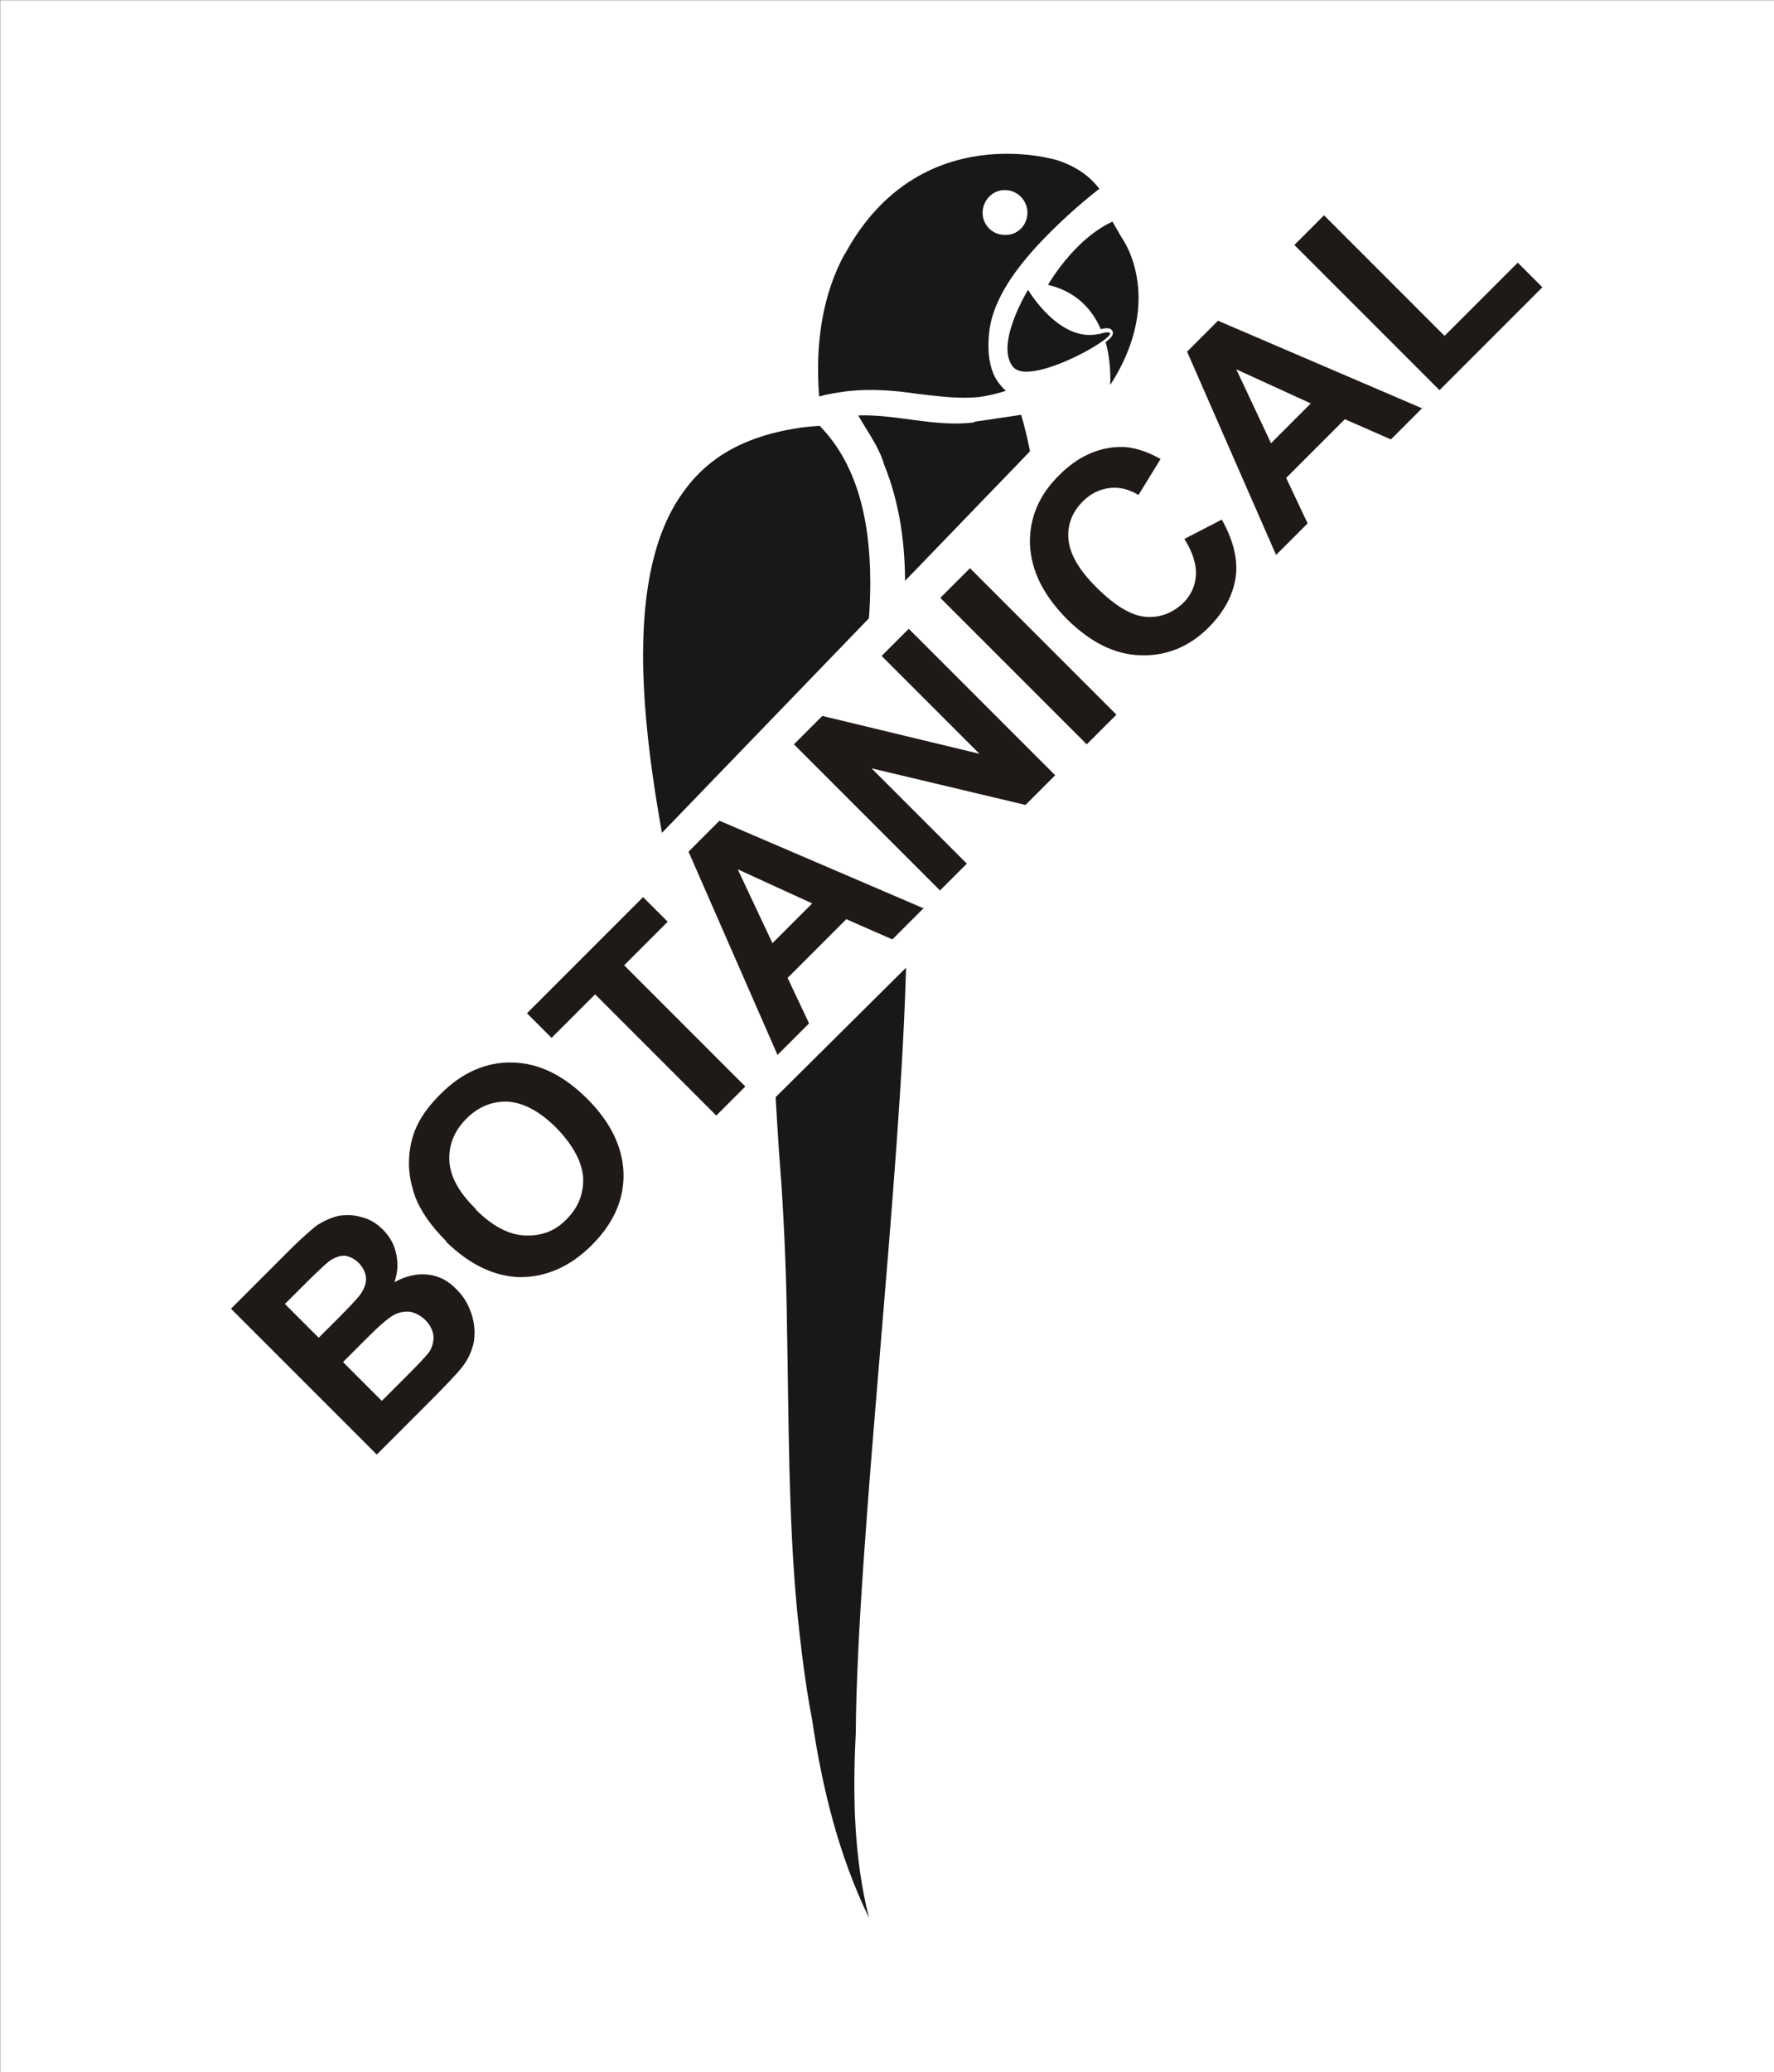
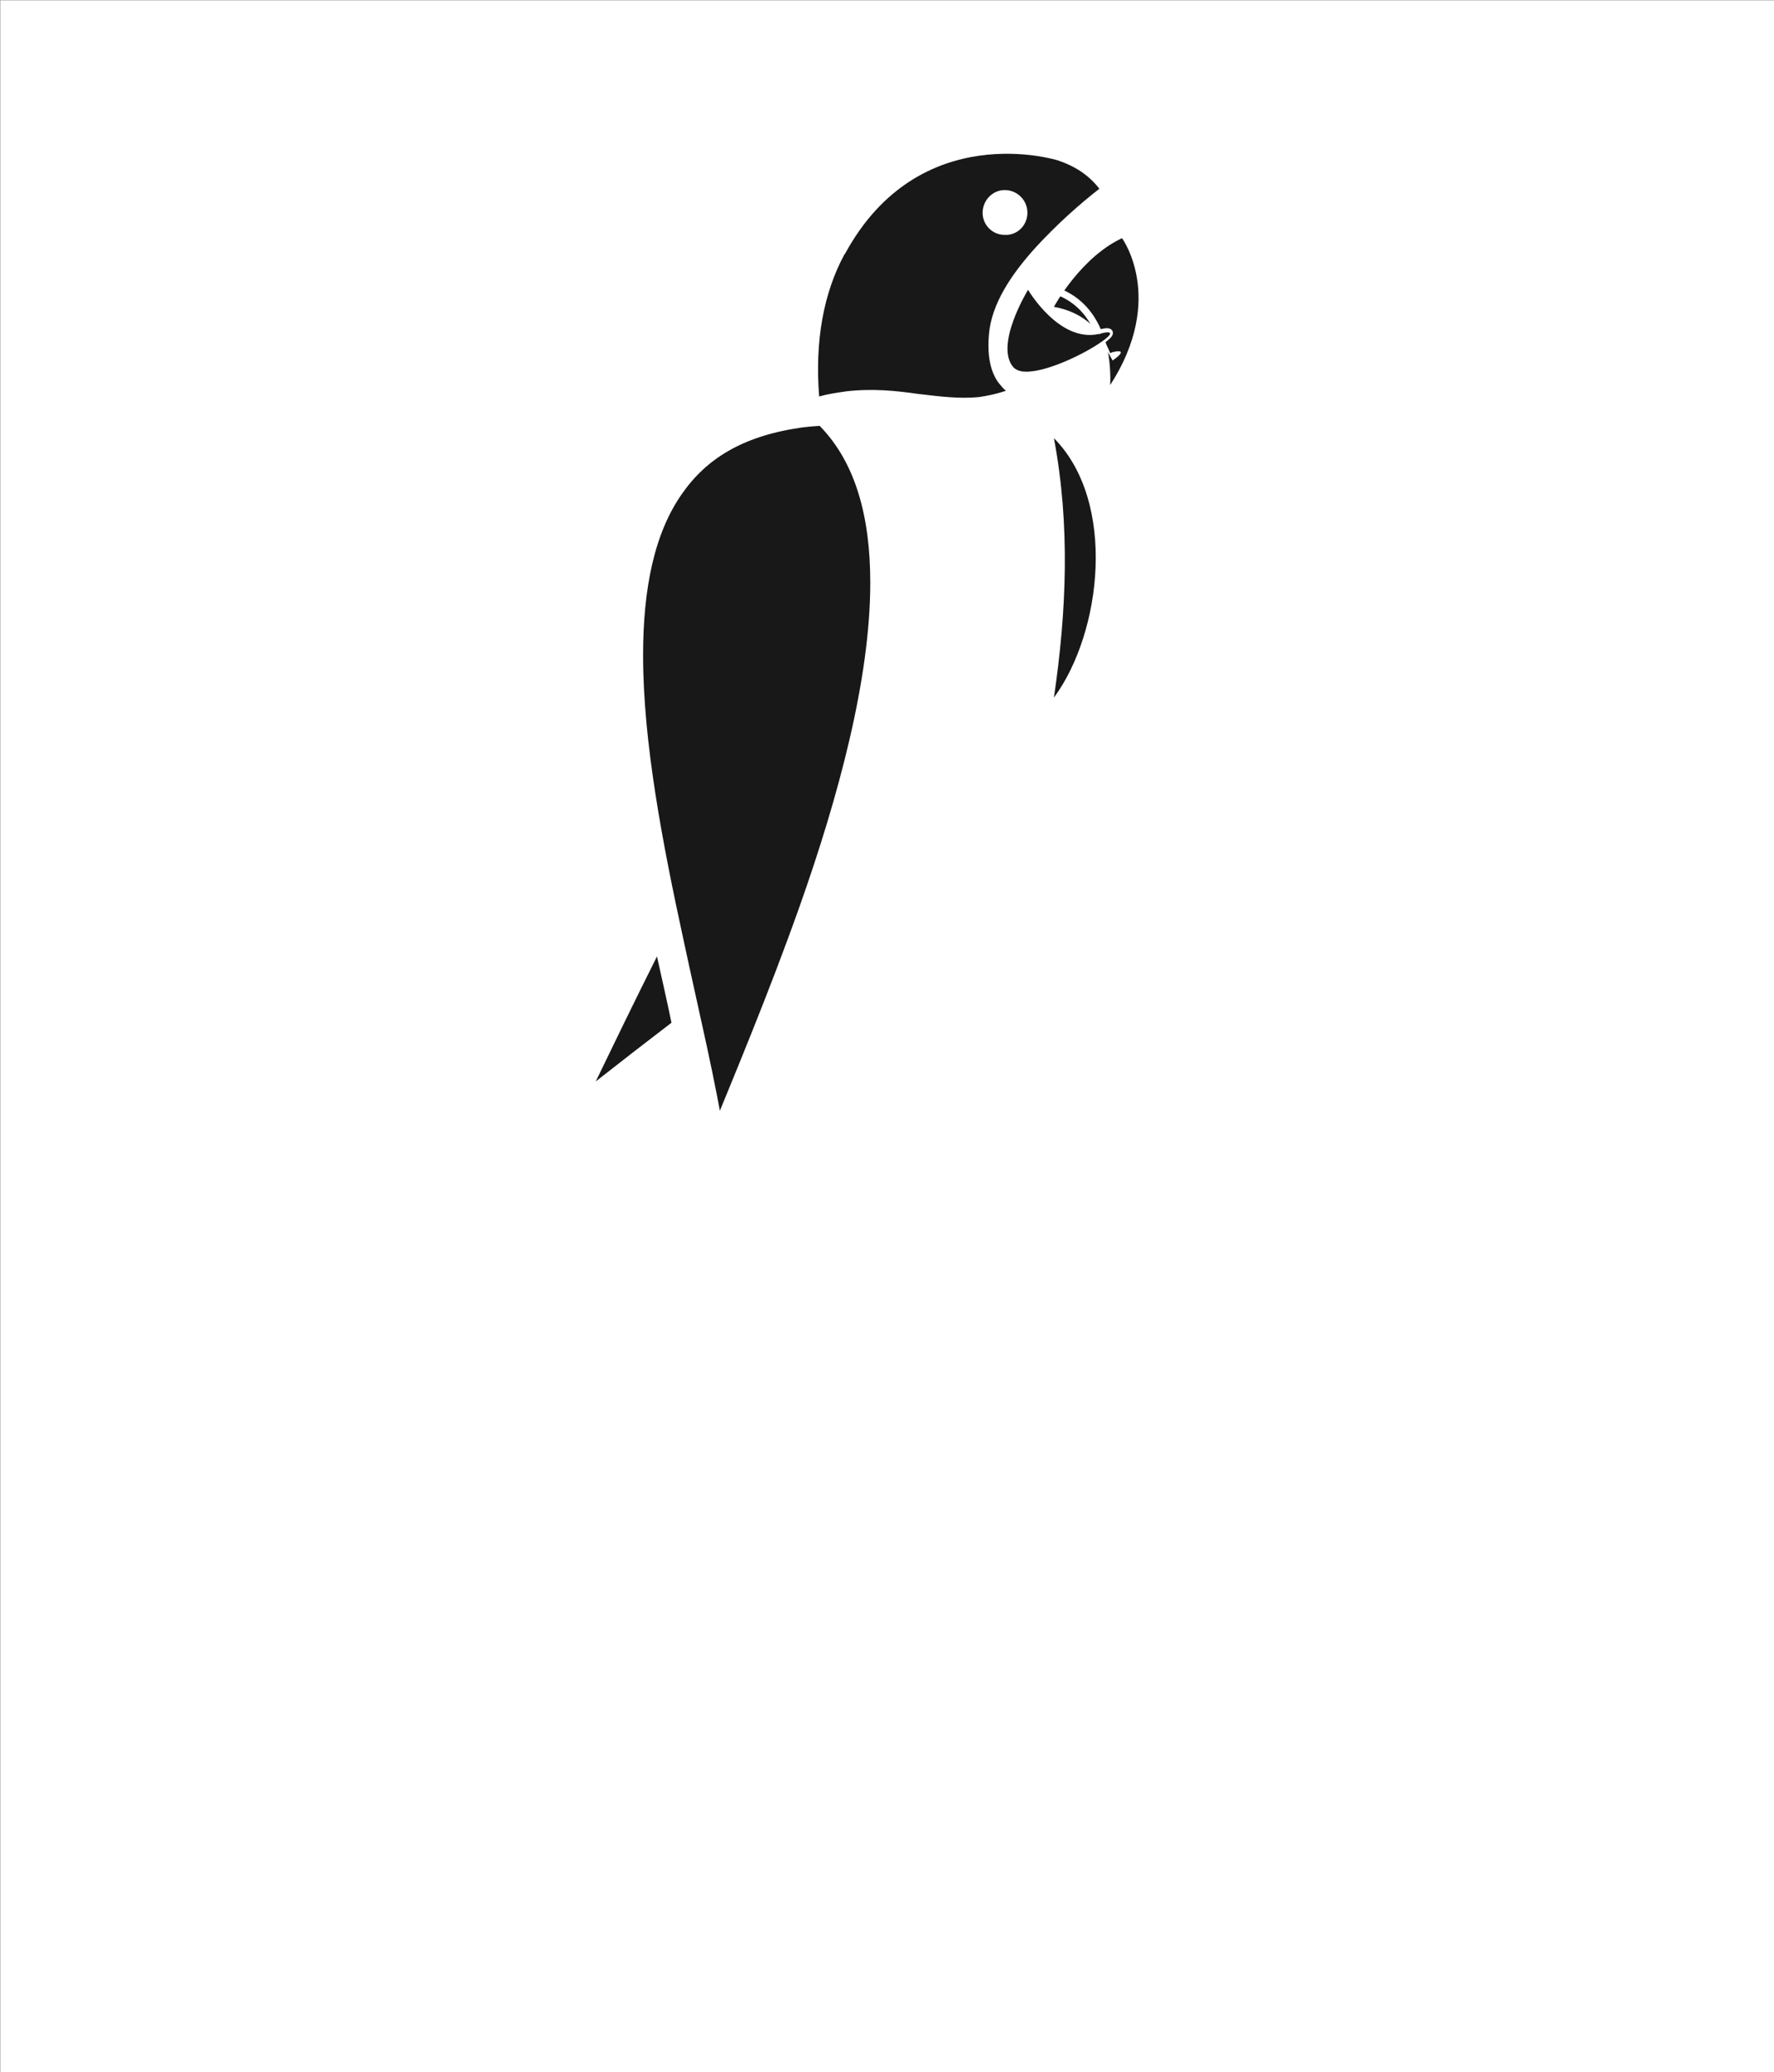
<svg xmlns="http://www.w3.org/2000/svg" xml:space="preserve" width="39.023mm" height="45.563mm" style="shape-rendering:geometricPrecision; text-rendering:geometricPrecision; image-rendering:optimizeQuality; fill-rule:evenodd; clip-rule:evenodd" viewBox="0 0 2.811 3.282">
  <rect x="0" y="0" width="2.811" height="3.282" fill="#808080" stroke="none" />
  <defs>
    <style type="text/css">
   
    .str0 {stroke:white;stroke-width:0.005}
    .str2 {stroke:white;stroke-width:0.011}
    .str3 {stroke:white;stroke-width:0.016}
    .str1 {stroke:white;stroke-width:0.028}
    .fil2 {fill:none}
    .fil1 {fill:#181818}
    .fil0 {fill:white}
    .fil3 {fill:#1F1A17;fill-rule:nonzero}
   
  </style>
  </defs>
  <g id="Layer_x0020_1">
    <rect class="fil0 str0" x="0.003" y="0.003" width="2.806" height="3.277" />
    <g id="_190324280">
      <g>
        <path id="_190323152" class="fil1" d="M1.064 1.62c-0.007,-0.034 -0.015,-0.069 -0.023,-0.105 -0.037,0.074 -0.07,0.142 -0.097,0.198 0.042,-0.033 0.082,-0.064 0.12,-0.093z" />
        <path id="_190323224" class="fil1" d="M1.67 1.105c0.076,-0.103 0.1,-0.31 -1.44074e-005,-0.411 0.026,0.138 0.02,0.275 1.44074e-005,0.411z" />
-         <path id="_190323296" class="fil1" d="M1.226 1.69c0.004,0.061 0.007,0.122 0.012,0.183 0.005,0.075 0.008,0.15 0.009,0.226 0.003,0.151 0.002,0.302 0.016,0.452 0.006,0.058 0.013,0.117 0.024,0.174 0.016,0.108 0.042,0.214 0.09,0.313 -0.024,-0.095 -0.026,-0.194 -0.021,-0.292 0.002,-0.302 0.072,-0.878 0.08,-1.226 -0.045,0.023 -0.098,0.038 -0.157,0.04 -0.017,0.045 -0.035,0.089 -0.052,0.13z" />
        <path id="_190323368" class="fil1" d="M1.556 0.668c-0,0 -0,7.20369e-006 -0,7.20369e-006l0 -7.20369e-006z" />
        <path id="_190323440" class="fil2 str1" d="M1.556 0.668c0,0 -0,7.20369e-006 -0,7.20369e-006" />
-         <path id="_190323512" class="fil1" d="M1.544 0.668c0.007,-0.001 0.014,-0.002 0.021,-0.003 0.018,-0.003 0.035,-0.005 0.053,-0.008 0,-7.20369e-006 0.024,0.074 0.03,0.188 0.005,0.1 0.003,0.204 -0.02,0.302 -0.02,0.085 -0.049,0.174 -0.102,0.245 -0.056,0.075 -0.139,0.12 -0.232,0.128 0.048,-0.128 0.091,-0.258 0.117,-0.392 0.025,-0.127 0.04,-0.269 -0.01,-0.392 -0.008,-0.028 -0.027,-0.053 -0.041,-0.078 0.062,-0.002 0.122,0.019 0.184,0.011z" />
-         <path id="_190323584" class="fil1" d="M1.746 0.541c0.013,0.044 0.006,0.089 0.006,0.089 0.108,-0.149 0.031,-0.255 0.031,-0.255l-0.018 -0.031c-0.069,0.029 -0.113,0.111 -0.113,0.111 0.05,0.009 0.076,0.04 0.089,0.073 0.001,-0 0.002,-0 0.003,-0.001 0.02,-0.005 0.017,0.002 0.001,0.013z" />
+         <path id="_190323584" class="fil1" d="M1.746 0.541c0.013,0.044 0.006,0.089 0.006,0.089 0.108,-0.149 0.031,-0.255 0.031,-0.255c-0.069,0.029 -0.113,0.111 -0.113,0.111 0.05,0.009 0.076,0.04 0.089,0.073 0.001,-0 0.002,-0 0.003,-0.001 0.02,-0.005 0.017,0.002 0.001,0.013z" />
        <path id="_190323656" class="fil2 str2" d="M1.746 0.541c0.013,0.044 0.006,0.089 0.006,0.089 0.108,-0.149 0.031,-0.255 0.031,-0.255l-0.018 -0.031c-0.069,0.029 -0.113,0.111 -0.113,0.111 0.05,0.009 0.076,0.04 0.089,0.073 0,0 0.003,-0.001 0.003,-0.001 0.02,-0.005 0.017,0.002 0.001,0.013z" />
        <path id="_190323728" class="fil1" d="M1.742 0.529c0.001,-0 0.002,-0 0.003,-0.001 0.02,-0.005 0.017,0.002 0.001,0.013 -0.028,0.02 -0.096,0.053 -0.128,0.047 -0.005,-0.001 -0.009,-0.003 -0.012,-0.006 -0.031,-0.035 0.023,-0.123 0.023,-0.123 7.20369e-006,0 0.049,0.084 0.112,0.07z" />
        <path id="_190323800" class="fil1" d="M1.264 0.664c-0.094,0.014 -0.154,0.052 -0.194,0.109 -0.047,0.066 -0.065,0.158 -0.065,0.265 -1.44074e-005,0.139 0.031,0.3 0.064,0.452 0.025,0.117 0.052,0.228 0.066,0.32 0.041,-0.1 0.096,-0.231 0.145,-0.369 0.062,-0.175 0.114,-0.363 0.113,-0.518 -8.64443e-005,-0.107 -0.024,-0.196 -0.083,-0.257 -0.002,-0.002 -0.003,-0.004 -0.005,-0.006 -0.015,0.001 -0.028,0.002 -0.042,0.004z" />
        <path id="_190323872" class="fil2 str1" d="M1.264 0.664c-0.094,0.014 -0.154,0.052 -0.194,0.109 -0.047,0.066 -0.065,0.158 -0.065,0.265 0,0.139 0.031,0.3 0.064,0.452 0.025,0.117 0.052,0.228 0.066,0.32 0.041,-0.1 0.096,-0.231 0.145,-0.369 0.062,-0.175 0.113,-0.363 0.113,-0.518 0,-0.107 -0.024,-0.196 -0.083,-0.257 -0.002,-0.002 -0.003,-0.004 -0.005,-0.006 -0.015,0.001 -0.028,0.002 -0.042,0.004z" />
        <path id="_190323944" class="fil1" d="M1.338 0.403c-0.033,0.061 -0.047,0.137 -0.04,0.225 0.014,-0.004 0.028,-0.006 0.042,-0.008 1.44074e-005,-7.20369e-006 0,-5.04258e-005 0,-5.04258e-005 0.043,-0.005 0.08,-0.001 0.115,0.004 0.034,0.004 0.065,0.008 0.096,0.005 0.014,-0.002 0.028,-0.005 0.043,-0.01 -0.004,-0.003 -0.008,-0.008 -0.012,-0.013 -0.008,-0.011 -0.013,-0.025 -0.015,-0.043 -0.001,-0.01 -0.001,-0.021 -0,-0.033 0.004,-0.049 0.036,-0.096 0.074,-0.138 0.033,-0.036 0.07,-0.069 0.101,-0.093 -0.017,-0.022 -0.039,-0.036 -0.066,-0.045 7.20369e-006,0 -0.219,-0.069 -0.337,0.148z" />
        <path id="_190324016" class="fil0" d="M1.592 0.364c-0.015,0 -0.027,-0.012 -0.027,-0.027 7.20369e-006,-0.015 0.012,-0.028 0.027,-0.028 0.015,-7.20369e-006 0.028,0.012 0.028,0.028 7.20369e-006,0.015 -0.012,0.028 -0.028,0.027z" />
        <path id="_190324088" class="fil2 str3" d="M1.592 0.364c-0.015,0 -0.027,-0.012 -0.027,-0.027 0,-0.015 0.012,-0.028 0.027,-0.028 0.015,-7.20369e-006 0.028,0.012 0.028,0.028 0,0.015 -0.012,0.028 -0.028,0.027z" />
      </g>
-       <polygon id="_190324184" class="fil0 str0" points="1.702,0.646 0.848,1.531 1.036,1.926 1.99,0.979 " />
-       <path id="_190324256" class="fil3" d="M0.366 2.073l0.093 -0.093c0.018,-0.018 0.033,-0.031 0.043,-0.039 0.011,-0.007 0.022,-0.012 0.034,-0.015 0.012,-0.002 0.024,-0.002 0.037,0.002 0.013,0.003 0.024,0.01 0.034,0.02 0.011,0.011 0.018,0.024 0.021,0.039 0.003,0.015 0.002,0.03 -0.003,0.044 0.018,-0.01 0.036,-0.014 0.053,-0.012 0.018,0.002 0.033,0.01 0.046,0.024 0.011,0.011 0.018,0.023 0.023,0.038 0.005,0.015 0.006,0.029 0.004,0.044 -0.003,0.014 -0.009,0.029 -0.02,0.042 -0.007,0.009 -0.025,0.028 -0.055,0.058l-0.079 0.079 -0.232 -0.232zm0.085 -0.008l0.054 0.054 0.031 -0.031c0.018,-0.018 0.029,-0.03 0.033,-0.035 0.007,-0.009 0.011,-0.018 0.011,-0.027 0,-0.009 -0.004,-0.017 -0.011,-0.025 -0.007,-0.007 -0.015,-0.011 -0.023,-0.012 -0.008,-0 -0.017,0.003 -0.026,0.01 -0.005,0.004 -0.019,0.017 -0.041,0.039l-0.027 0.027zm0.092 0.092l0.062 0.062 0.043 -0.043c0.017,-0.017 0.027,-0.028 0.031,-0.033 0.006,-0.008 0.008,-0.017 0.008,-0.026 -0.001,-0.009 -0.005,-0.018 -0.013,-0.026 -0.007,-0.007 -0.015,-0.011 -0.023,-0.013 -0.008,-0.001 -0.017,-0 -0.025,0.004 -0.009,0.004 -0.024,0.017 -0.045,0.038l-0.038 0.038zm0.164 -0.191c-0.024,-0.024 -0.04,-0.047 -0.049,-0.07 -0.006,-0.017 -0.01,-0.035 -0.01,-0.053 -0,-0.018 0.003,-0.035 0.009,-0.051 0.008,-0.021 0.022,-0.04 0.041,-0.059 0.034,-0.034 0.072,-0.051 0.114,-0.05 0.042,0.001 0.081,0.02 0.119,0.058 0.037,0.037 0.056,0.077 0.057,0.118 0.001,0.041 -0.016,0.079 -0.05,0.113 -0.034,0.034 -0.072,0.051 -0.114,0.051 -0.041,-0.001 -0.08,-0.02 -0.117,-0.056zm0.047 -0.05c0.026,0.026 0.052,0.04 0.078,0.041 0.026,0.001 0.048,-0.007 0.066,-0.026 0.019,-0.019 0.027,-0.041 0.026,-0.066 -0.002,-0.025 -0.016,-0.051 -0.042,-0.078 -0.027,-0.027 -0.052,-0.04 -0.077,-0.042 -0.025,-0.001 -0.047,0.008 -0.066,0.027 -0.019,0.019 -0.028,0.041 -0.027,0.066 0.001,0.025 0.015,0.051 0.042,0.077zm0.381 -0.149l-0.192 -0.192 -0.069 0.069 -0.039 -0.039 0.184 -0.184 0.039 0.039 -0.069 0.069 0.192 0.192 -0.047 0.047zm0.33 -0.33l-0.051 0.051 -0.073 -0.032 -0.093 0.093 0.034 0.072 -0.05 0.05 -0.141 -0.322 0.049 -0.049 0.324 0.139zm-0.178 -0.006l-0.118 -0.054 0.055 0.117 0.063 -0.063zm0.203 -0.02l-0.232 -0.232 0.045 -0.045 0.249 0.06 -0.155 -0.155 0.043 -0.043 0.232 0.232 -0.047 0.047 -0.244 -0.058 0.151 0.151 -0.043 0.043zm0.232 -0.232l-0.232 -0.232 0.047 -0.047 0.232 0.232 -0.047 0.047zm0.154 -0.325l0.06 -0.031c0.018,0.032 0.026,0.063 0.022,0.091 -0.004,0.028 -0.018,0.055 -0.043,0.08 -0.031,0.031 -0.067,0.045 -0.107,0.044 -0.041,-0.001 -0.079,-0.02 -0.116,-0.056 -0.039,-0.039 -0.058,-0.078 -0.06,-0.12 -0.001,-0.041 0.014,-0.078 0.047,-0.11 0.028,-0.028 0.06,-0.043 0.094,-0.044 0.02,-0.001 0.043,0.006 0.066,0.019l-0.035 0.057c-0.015,-0.009 -0.03,-0.013 -0.046,-0.011 -0.016,0.002 -0.03,0.009 -0.042,0.021 -0.017,0.017 -0.025,0.037 -0.023,0.06 0.002,0.023 0.016,0.048 0.044,0.076 0.029,0.029 0.055,0.045 0.078,0.047 0.023,0.002 0.043,-0.006 0.06,-0.022 0.012,-0.012 0.019,-0.027 0.02,-0.044 0.001,-0.017 -0.005,-0.036 -0.018,-0.057zm0.379 -0.209l-0.051 0.051 -0.073 -0.032 -0.093 0.093 0.034 0.072 -0.05 0.05 -0.141 -0.322 0.049 -0.049 0.324 0.139zm-0.178 -0.006l-0.118 -0.054 0.055 0.117 0.063 -0.063zm0.204 -0.021l-0.23 -0.23 0.047 -0.047 0.191 0.191 0.116 -0.116 0.039 0.039 -0.163 0.163z" />
    </g>
  </g>
</svg>